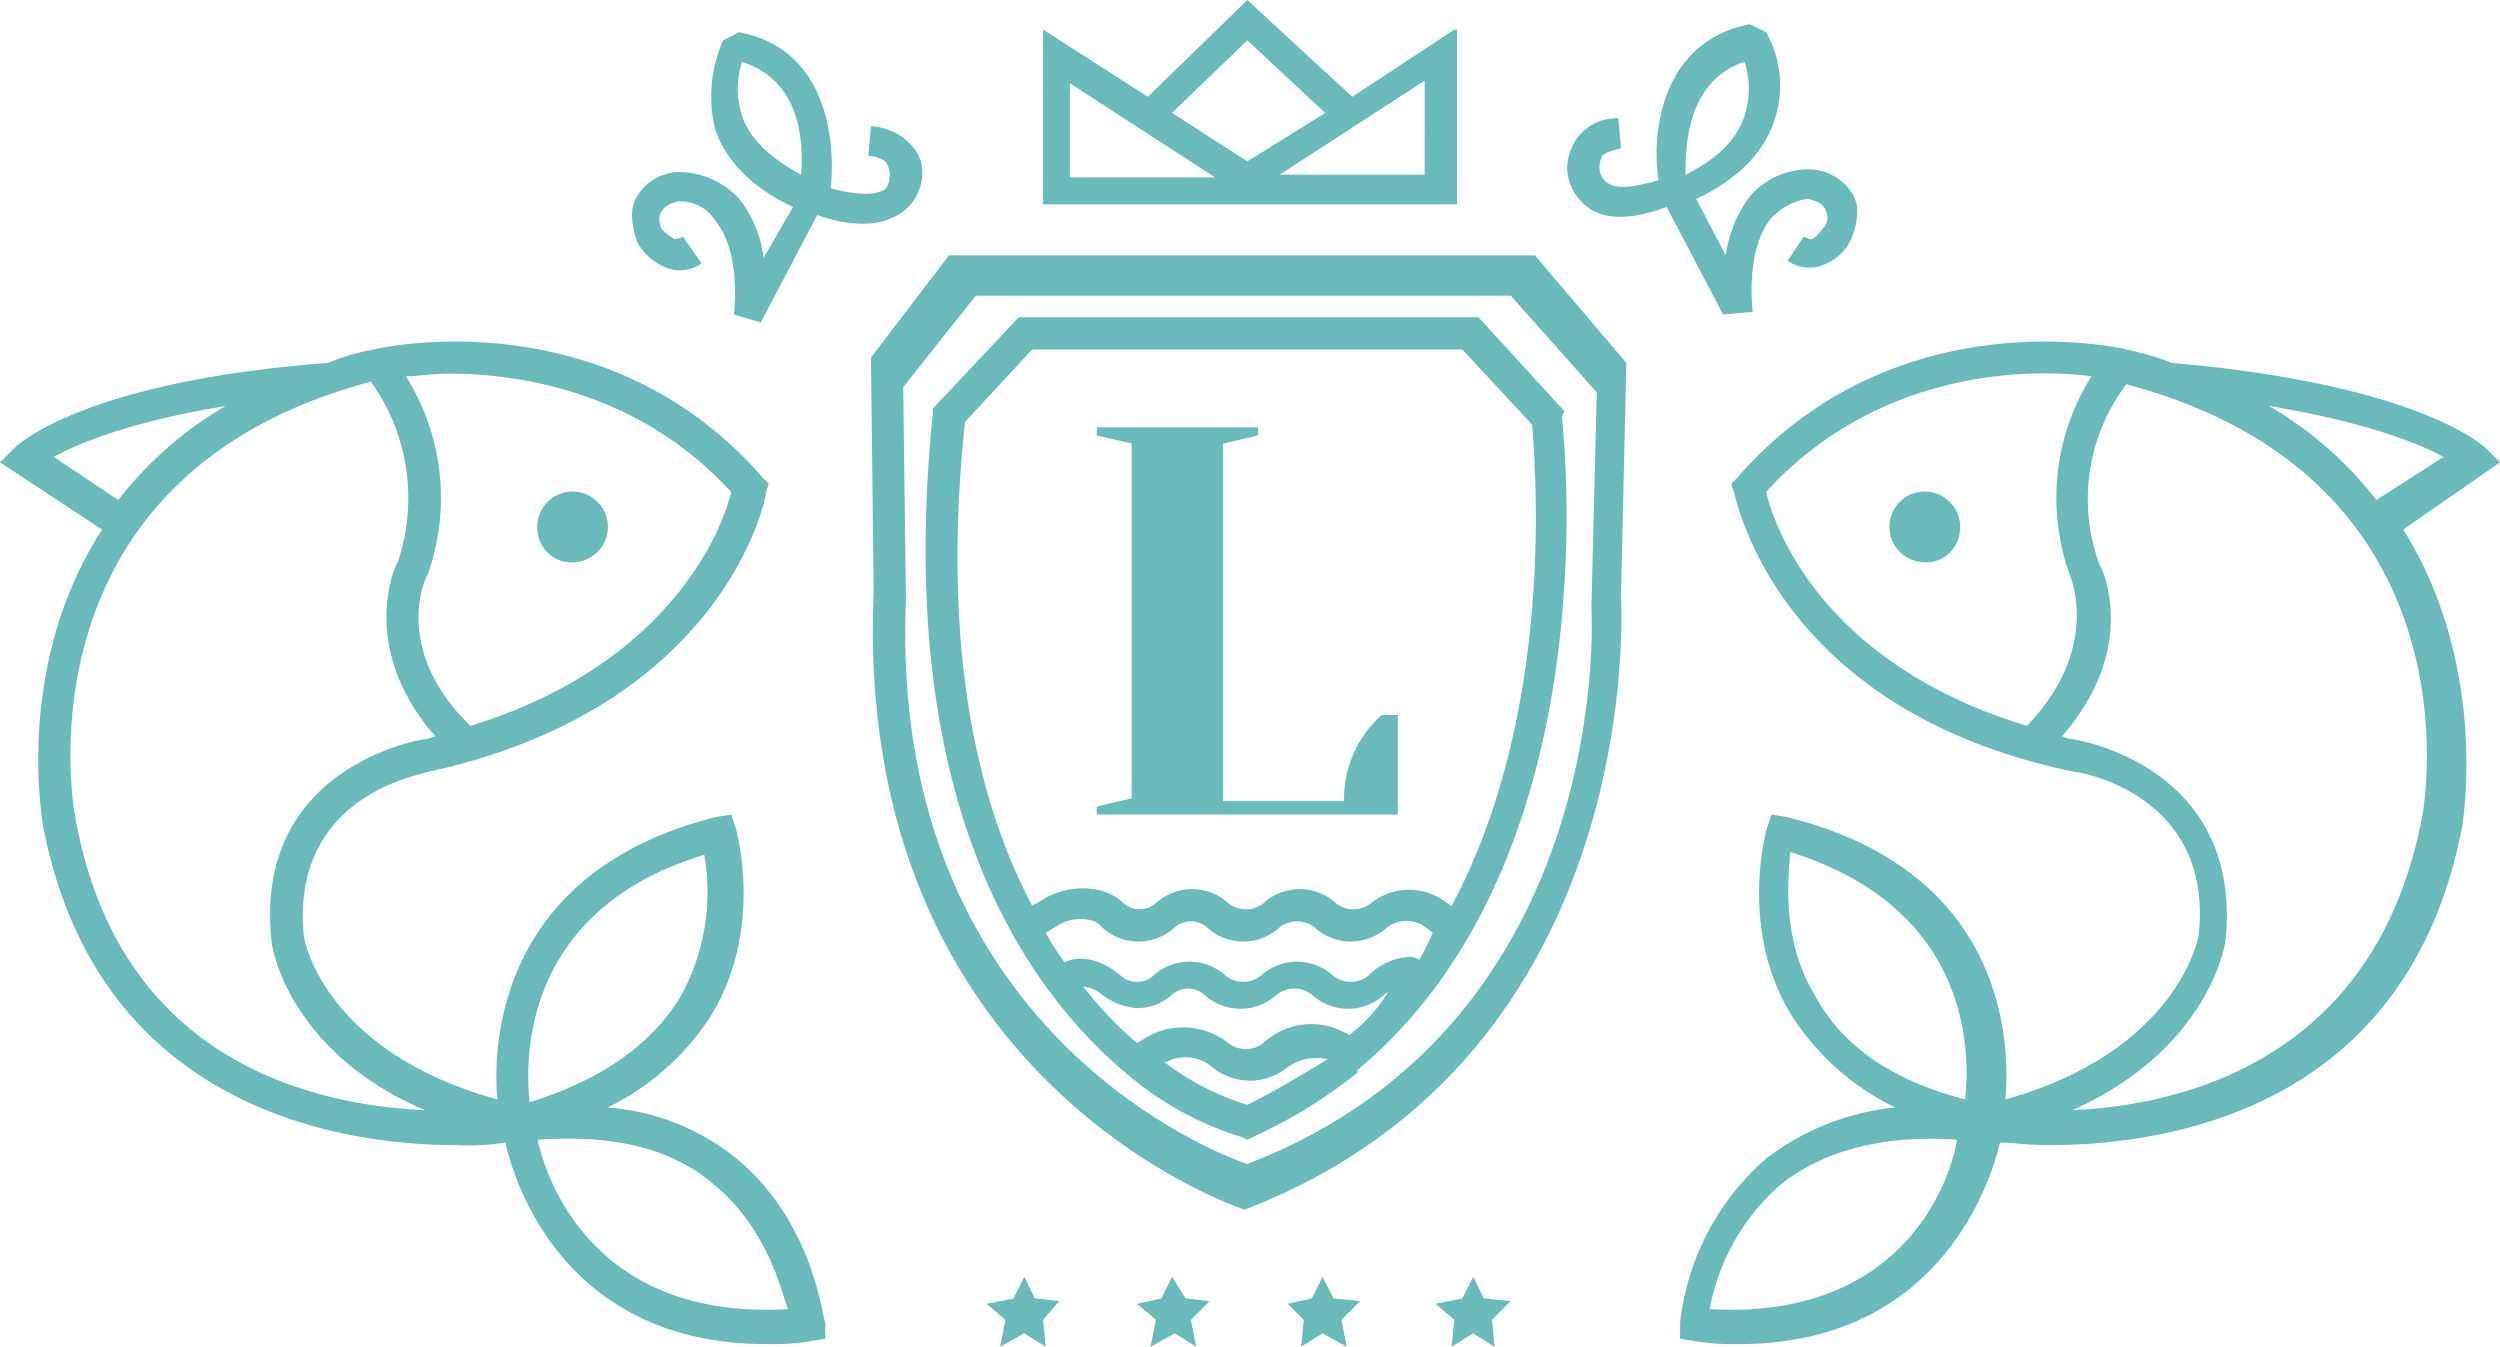
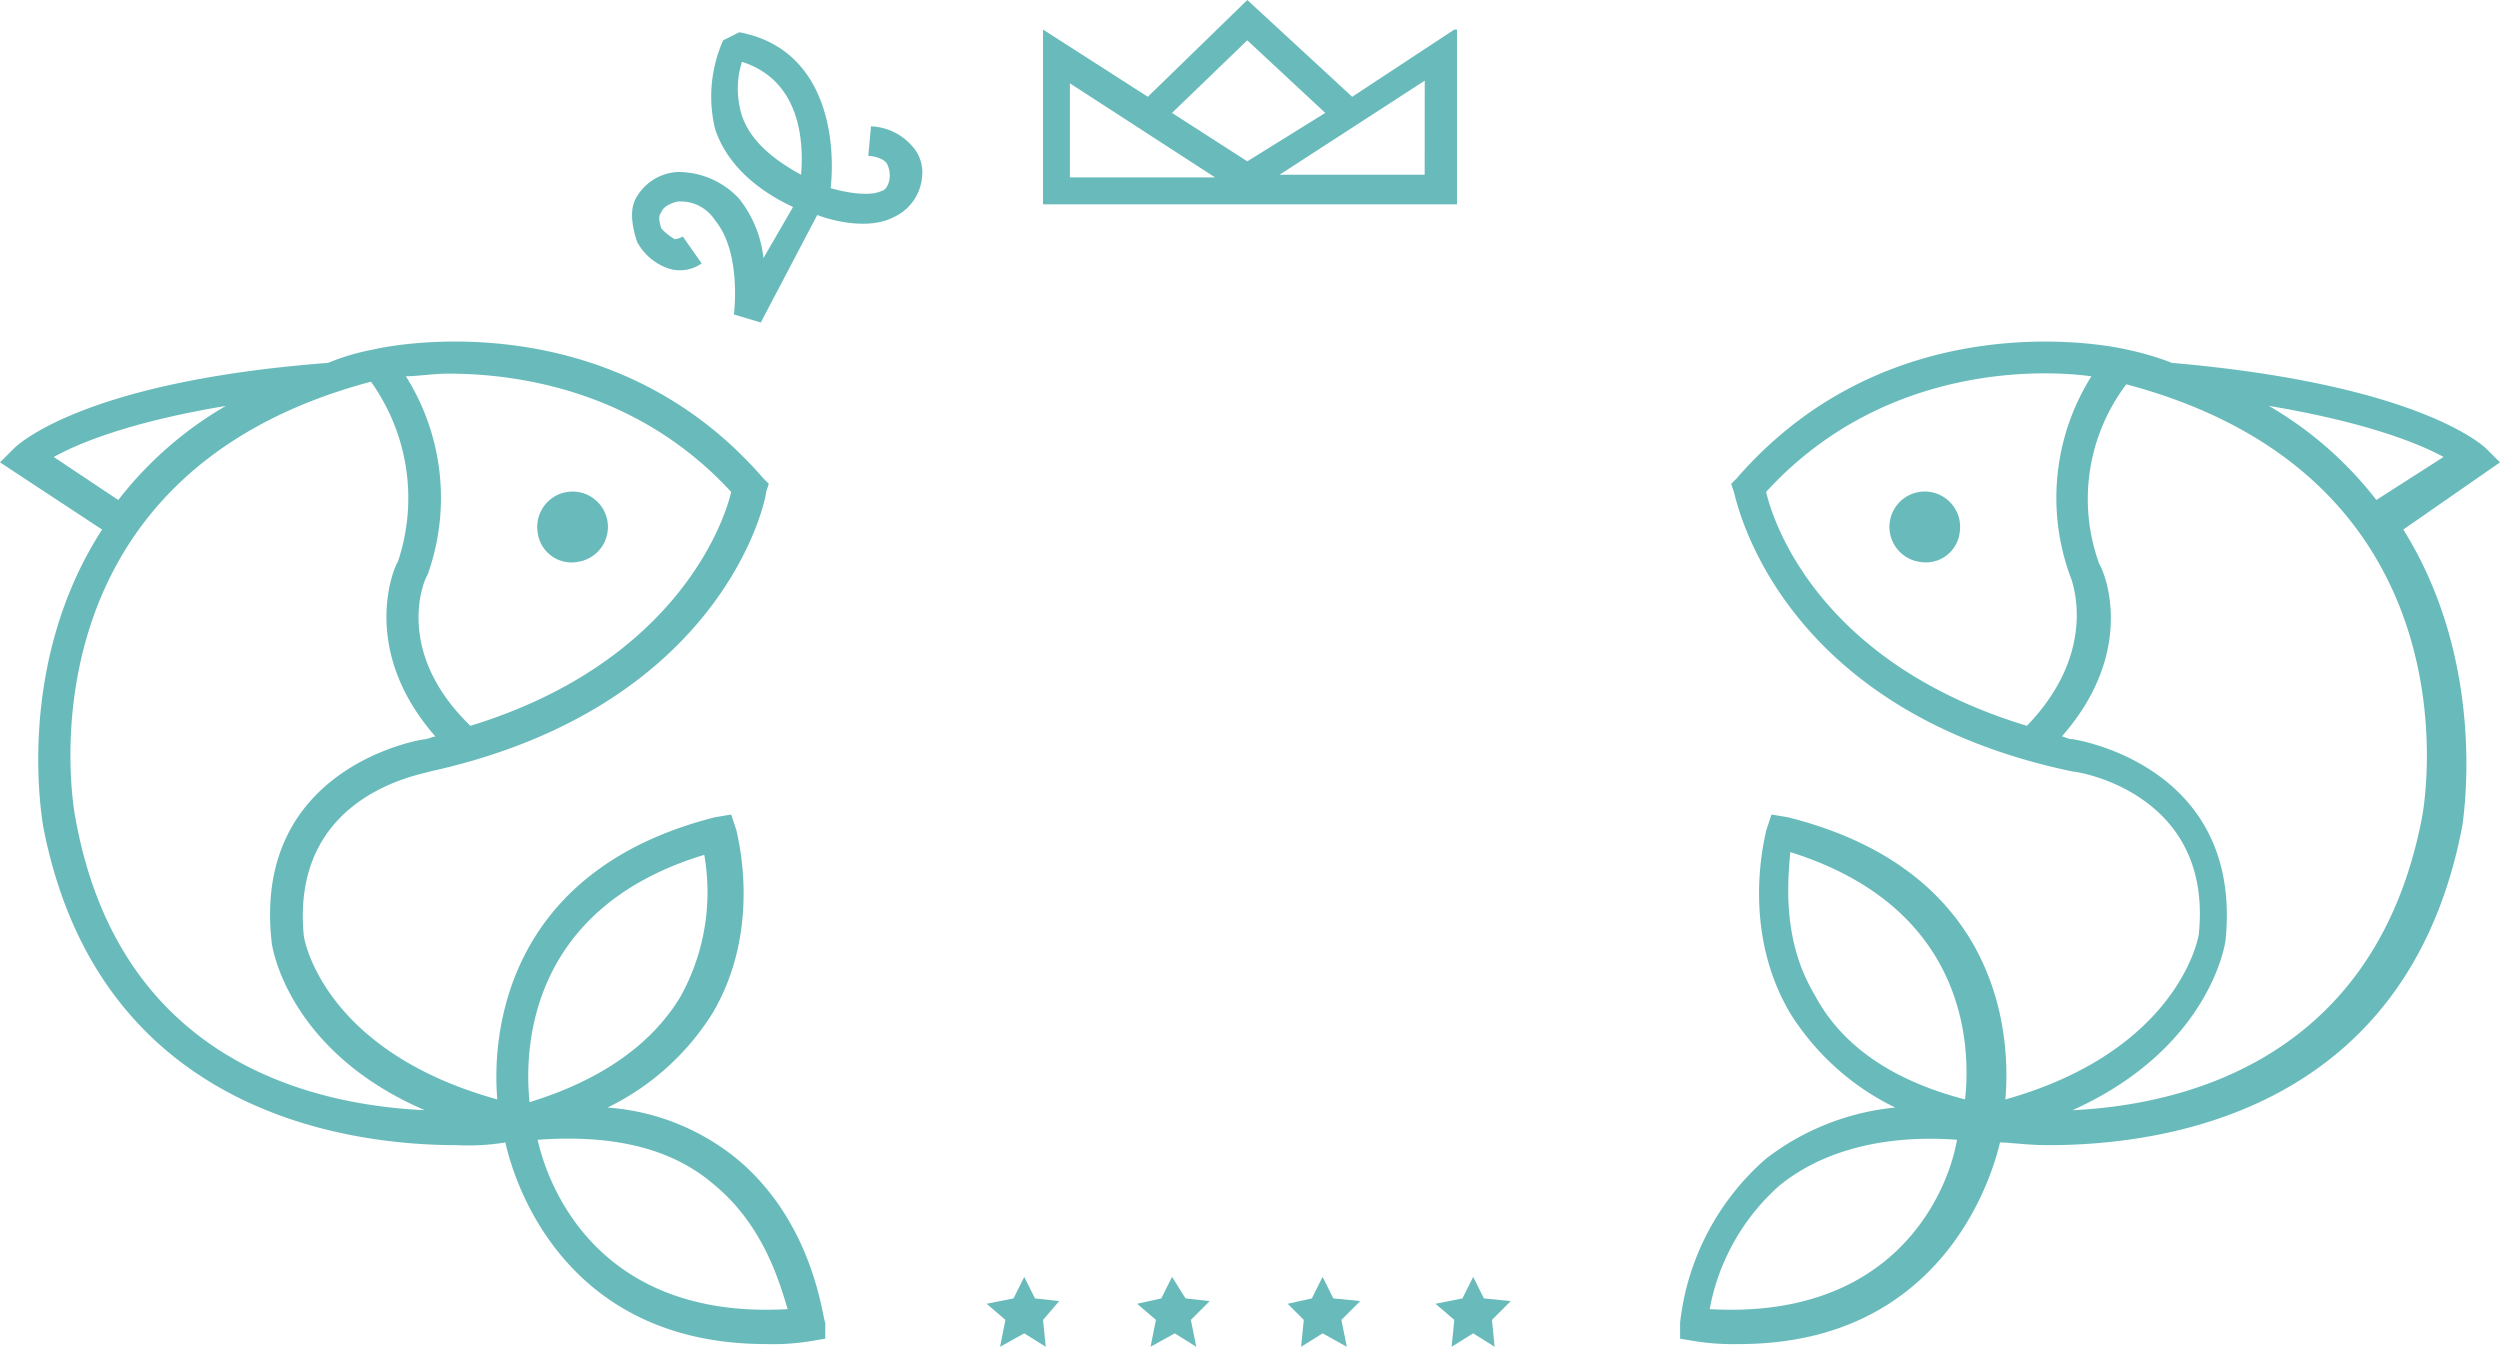
<svg xmlns="http://www.w3.org/2000/svg" width="190.98" height="102.883" viewBox="0 0 190.98 102.883">
  <g id="Gruppe_42" data-name="Gruppe 42" transform="translate(-89.6)">
    <path id="Pfad_6" data-name="Pfad 6" d="M214.733,21.934l-1.027-1.027c-.205-.205-5.134-4.929-24.026-6.571h0a22.44,22.44,0,0,0-3.491-1.027c-.821-.205-17.866-3.9-29.776,9.857l-.411.411.205.616c.205.616,3.286,16.634,25.875,21.357.411,0,10.678,1.643,9.652,12.321,0,.411-1.643,9.036-14.786,12.732.411-4.723-.205-17.455-16.634-21.562l-1.232-.205-.411,1.232c0,.205-2.054,7.393,1.848,13.964a19.527,19.527,0,0,0,8.009,7.187,19.255,19.255,0,0,0-9.857,3.9A19.471,19.471,0,0,0,152.1,87.647v1.232l1.232.205a18.792,18.792,0,0,0,3.286.205c14.991,0,19.1-11.911,19.919-15.4.821,0,2.054.205,3.7.205,9.036,0,27.518-2.67,31.625-24.437,0-.205,2.054-12.116-4.518-22.589ZM154.359,86.62a16.631,16.631,0,0,1,5.339-9.446c3.286-2.67,8.009-3.9,13.553-3.491C172.636,77.379,168.734,87.442,154.359,86.62ZM173.868,70.6c-5.545-1.437-9.446-4.107-11.5-8.009-2.464-4.107-2.054-8.625-1.848-10.884C174.278,56.023,174.278,66.906,173.868,70.6Zm36.553-49.08-5.134,3.286a28.364,28.364,0,0,0-8.214-7.187C204.465,18.853,208.573,20.5,210.421,21.523Zm-51.749,2.67c8.625-9.446,20.33-9.446,24.848-8.83a17.43,17.43,0,0,0-1.643,15.2s2.464,5.545-3.286,11.5C162.984,37.335,159.287,26.862,158.671,24.193Zm50.107,24.848c-3.491,18.277-17.866,21.973-26.7,22.384,10.473-4.723,11.705-12.732,11.705-13.143,1.232-13.348-11.705-15.2-11.705-15.2-.411,0-.616-.205-.821-.205,5.955-6.777,3.08-12.937,2.875-13.143a14.512,14.512,0,0,1,2.054-13.759C213.3,23.166,208.983,48.014,208.778,49.041Z" transform="translate(65.847 13.387)" fill="#69bbbb" />
    <path id="Pfad_7" data-name="Pfad 7" d="M163,18.316a2.7,2.7,0,0,0-.821,5.339,2.607,2.607,0,0,0,3.08-2.259A2.708,2.708,0,0,0,163,18.316Z" transform="translate(74.049 19.264)" fill="#69bbbb" />
    <path id="Pfad_8" data-name="Pfad 8" d="M145.867,75.121a17.637,17.637,0,0,0-9.857-3.9,19.527,19.527,0,0,0,8.009-7.187c3.9-6.571,1.848-13.759,1.848-13.964l-.411-1.232-1.232.205C128,53.148,127.18,65.88,127.591,70.6c-13.348-3.7-14.786-12.321-14.786-12.527-1.027-10.884,9.241-12.321,9.652-12.527,22.384-4.929,25.669-20.741,25.669-21.357l.205-.616-.411-.411C136.01,9.407,118.966,13.1,118.144,13.309a17.346,17.346,0,0,0-3.491,1.027h0C95.761,15.773,90.832,20.7,90.627,20.907L89.6,21.934l7.8,5.134c-6.777,10.473-4.518,22.384-4.518,22.589,4.107,21.562,22.589,24.437,31.625,24.437a17.79,17.79,0,0,0,3.7-.205c.821,3.7,4.929,15.4,19.919,15.4a17.665,17.665,0,0,0,3.286-.205l1.232-.205V87.647C152.439,87.442,151.823,80.049,145.867,75.121ZM123.894,15.157c5.545,0,14.58,1.437,21.562,9.036-.616,2.67-4.518,13.143-19.919,17.866-5.955-5.75-3.491-11.295-3.286-11.5a17.43,17.43,0,0,0-1.643-15.2C121.43,15.362,122.662,15.157,123.894,15.157ZM93.707,21.523c1.848-1.027,5.75-2.67,13.143-3.9a28.364,28.364,0,0,0-8.214,7.187ZM95.35,49.041c-.205-1.027-4.518-26.08,22.589-33.268a15.279,15.279,0,0,1,2.054,13.759c-.205.205-3.08,6.571,2.875,13.348-.205,0-.616.205-.821.205s-13.143,2.054-11.705,15.4c0,.411,1.232,8.42,11.705,12.937C113.216,71.013,98.636,67.522,95.35,49.041ZM143.4,51.915A16.471,16.471,0,0,1,141.555,62.8c-2.259,3.7-6.161,6.366-11.5,8.009C129.644,66.906,129.85,56.023,143.4,51.915ZM130.671,73.683c5.75-.411,10.268.616,13.553,3.491,3.7,3.08,4.929,7.393,5.545,9.446C135.394,87.442,131.492,77.379,130.671,73.683Z" transform="translate(0 13.387)" fill="#69bbbb" />
    <path id="Pfad_9" data-name="Pfad 9" d="M112.694,23.653a2.7,2.7,0,1,0-3.08-2.259A2.607,2.607,0,0,0,112.694,23.653Z" transform="translate(21.058 19.267)" fill="#69bbbb" />
-     <path id="Pfad_10" data-name="Pfad 10" d="M149.293,44.444h-9.241V17.132l2.67-.616V15.9H130.4v.616l2.67.616V44.239l-2.67.616v.616h23v-7.6h-1.232A8.547,8.547,0,0,0,149.293,44.444Z" transform="translate(42.985 16.751)" fill="#69bbbb" />
-     <path id="Pfad_11" data-name="Pfad 11" d="M162.07,22.873s-.616-4.723,1.438-7.187a4.906,4.906,0,0,1,2.67-1.437c.205,0,1.232.205,1.437.821a1.292,1.292,0,0,1,0,1.232c-.205.205-.616.821-1.027,1.027a1.589,1.589,0,0,1-.616-.205l-1.232,1.848a2.874,2.874,0,0,0,2.464.411,3.821,3.821,0,0,0,2.464-2.259c.616-1.643.411-2.67,0-3.286a3.9,3.9,0,0,0-3.286-1.848,5.884,5.884,0,0,0-4.518,2.054,9.631,9.631,0,0,0-1.848,4.518l-2.259-4.312c3.08-1.437,5.134-3.491,5.955-5.955a8.264,8.264,0,0,0-.616-6.777L161.864.9c-6.571,1.232-7.6,8.009-6.982,11.911-1.437.411-3.08.821-3.9.205a1.388,1.388,0,0,1-.616-1.232,2.046,2.046,0,0,1,.205-.821c.411-.411,1.027-.411,1.438-.616L151.8,8.087a3.709,3.709,0,0,0-3.08,1.437,4.056,4.056,0,0,0-.821,2.464,3.841,3.841,0,0,0,1.848,3.08c1.643,1.027,4.107.411,5.75-.205l4.312,8.214Zm-.616-19.1a6.852,6.852,0,0,1,0,4.107c-.616,1.848-2.054,3.286-4.518,4.518C156.936,9.936,157.141,5.212,161.453,3.775Z" transform="translate(61.422 0.948)" fill="#69bbbb" />
    <path id="Pfad_12" data-name="Pfad 12" d="M159.819,2.259l-7.8,5.134L144.007,0l-7.6,7.393L128.4,2.259V15.607h31.625V2.259ZM130.454,13.348V6.366l11.089,7.187H130.454Zm7.8-4.723,5.75-5.545,5.955,5.545-5.955,3.7Zm19.3,4.723H146.471L157.56,6.161Z" transform="translate(40.878)" fill="#69bbbb" />
    <path id="Pfad_13" data-name="Pfad 13" d="M135.267,12.289a2.991,2.991,0,0,0-.821-2.464,4.378,4.378,0,0,0-3.08-1.437l-.205,2.259c.411,0,1.232.205,1.437.616a2.046,2.046,0,0,1,.205.821c0,.821-.411,1.232-.616,1.232-.821.411-2.464.205-3.9-.205.411-3.9-.411-10.678-6.982-11.911l-1.232.616a10.572,10.572,0,0,0-.616,6.777c.821,2.464,2.875,4.518,5.955,5.955l-2.259,3.9a8.843,8.843,0,0,0-1.848-4.518,6.332,6.332,0,0,0-4.723-2.054,3.855,3.855,0,0,0-3.08,1.848c-.411.616-.616,1.643,0,3.491a4.291,4.291,0,0,0,2.464,2.054,2.874,2.874,0,0,0,2.464-.411l-1.437-2.054a1.589,1.589,0,0,1-.616.205,4.479,4.479,0,0,1-1.027-.821q-.308-.924,0-1.232c.205-.616,1.232-.821,1.232-.821a3.107,3.107,0,0,1,2.875,1.437c2.054,2.464,1.437,7.187,1.437,7.187l2.054.616,4.312-8.214c1.643.616,4.107,1.027,5.75.205A3.727,3.727,0,0,0,135.267,12.289Zm-9.241-.205c-2.259-1.232-3.9-2.67-4.518-4.518a6.852,6.852,0,0,1,0-4.107C126.026,4.9,126.231,9.62,126.026,12.084Z" transform="translate(24.77 1.264)" fill="#69bbbb" />
    <path id="Pfad_14" data-name="Pfad 14" d="M130,49.143l-.821-1.643-.821,1.643-2.054.411,1.437,1.232-.411,2.054,1.848-1.027,1.643,1.027-.205-2.054,1.232-1.437Z" transform="translate(38.665 50.044)" fill="#69bbbb" />
    <path id="Pfad_15" data-name="Pfad 15" d="M135.6,49.143,134.57,47.5l-.821,1.643-1.848.411,1.438,1.232-.411,2.054,1.848-1.027,1.643,1.027-.411-2.054,1.438-1.437Z" transform="translate(44.565 50.044)" fill="#69bbbb" />
    <path id="Pfad_16" data-name="Pfad 16" d="M140.991,49.143,140.17,47.5l-.821,1.643-1.848.411,1.232,1.232-.205,2.054,1.643-1.027,1.848,1.027-.411-2.054,1.437-1.437Z" transform="translate(50.465 50.044)" fill="#69bbbb" />
    <path id="Pfad_17" data-name="Pfad 17" d="M146.7,49.143l-.821-1.643-.821,1.643L143,49.554l1.437,1.232-.205,2.054,1.643-1.027,1.643,1.027-.205-2.054,1.437-1.437Z" transform="translate(56.26 50.044)" fill="#69bbbb" />
-     <path id="Pfad_18" data-name="Pfad 18" d="M172.723,9.5H127.955L122,17.3l.205,17.866C120.563,72.749,150.544,82.4,150.544,82.4c31.009-11.911,28.75-46.821,28.75-46.821l.411-17.866ZM150.75,78.91s-27.518-8.83-26.08-43.125l-.205-16.223,5.545-6.982h40.866l6.571,7.393L177.035,36.4C177.035,36.2,179.089,68.026,150.75,78.91Z" transform="translate(34.135 10.009)" fill="#69bbbb" />
-     <path id="Pfad_19" data-name="Pfad 19" d="M172.841,18.987,166.27,11.8H131.154l-6.571,6.982v.411c-3.08,30.187,7.393,44.357,15.2,50.723h0a24.253,24.253,0,0,0,8.42,4.518l.411.205.411-.205a37.868,37.868,0,0,0,8.009-4.929h0V69.3c19.714-16.428,15.607-49.491,15.607-49.9ZM148.61,71.969a20.235,20.235,0,0,1-6.366-3.286h.205a3.15,3.15,0,0,1,3.491.411,4.538,4.538,0,0,0,5.75,0,3.867,3.867,0,0,1,3.08-.616C152.717,69.71,150.663,70.942,148.61,71.969Zm7.8-5.339-.821-.411a5.384,5.384,0,0,0-5.75,1.027,2.154,2.154,0,0,1-2.67,0,5.647,5.647,0,0,0-5.955-.616l-1.027.616a27.817,27.817,0,0,1-4.107-4.312,2.73,2.73,0,0,1,1.437.616,4.835,4.835,0,0,0,2.67,1.027,3.9,3.9,0,0,0,2.67-1.027,1.874,1.874,0,0,1,2.464,0,4.1,4.1,0,0,0,5.545,0,2.154,2.154,0,0,1,2.67,0,4.1,4.1,0,0,0,5.545,0c.205-.205.411-.205.411-.411A12.178,12.178,0,0,1,156.413,66.63Zm5.339-5.75a1.235,1.235,0,0,0-.821-.205,4.644,4.644,0,0,0-3.08,1.437,2.154,2.154,0,0,1-2.67,0,4.1,4.1,0,0,0-5.545,0,2.154,2.154,0,0,1-2.67,0,4.1,4.1,0,0,0-5.545,0,1.869,1.869,0,0,1-2.464,0c-1.437-1.232-3.08-1.643-4.312-1.027a21.645,21.645,0,0,1-1.437-2.259l1.027-.616c1.027-.616,2.67-.616,3.286.205a4.1,4.1,0,0,0,5.545,0,1.874,1.874,0,0,1,2.464,0,4.1,4.1,0,0,0,5.545,0,2.154,2.154,0,0,1,2.67,0,4.1,4.1,0,0,0,5.545,0,2.525,2.525,0,0,1,2.67-.205l.821.616A18.985,18.985,0,0,1,161.752,60.88Zm2.464-4.107-.616-.411a4.617,4.617,0,0,0-5.545.205,2.154,2.154,0,0,1-2.67,0,4.1,4.1,0,0,0-5.545,0,2.154,2.154,0,0,1-2.67,0,4.1,4.1,0,0,0-5.545,0,1.869,1.869,0,0,1-2.464,0c-1.437-1.437-4.107-1.437-5.955-.411l-1.027.616c-4.107-7.8-6.982-19.509-5.134-36.964l5.134-5.545h32.857l5.339,5.75C170.582,23.095,172.225,41.782,164.217,56.773Z" transform="translate(36.275 12.432)" fill="#69bbbb" />
  </g>
</svg>